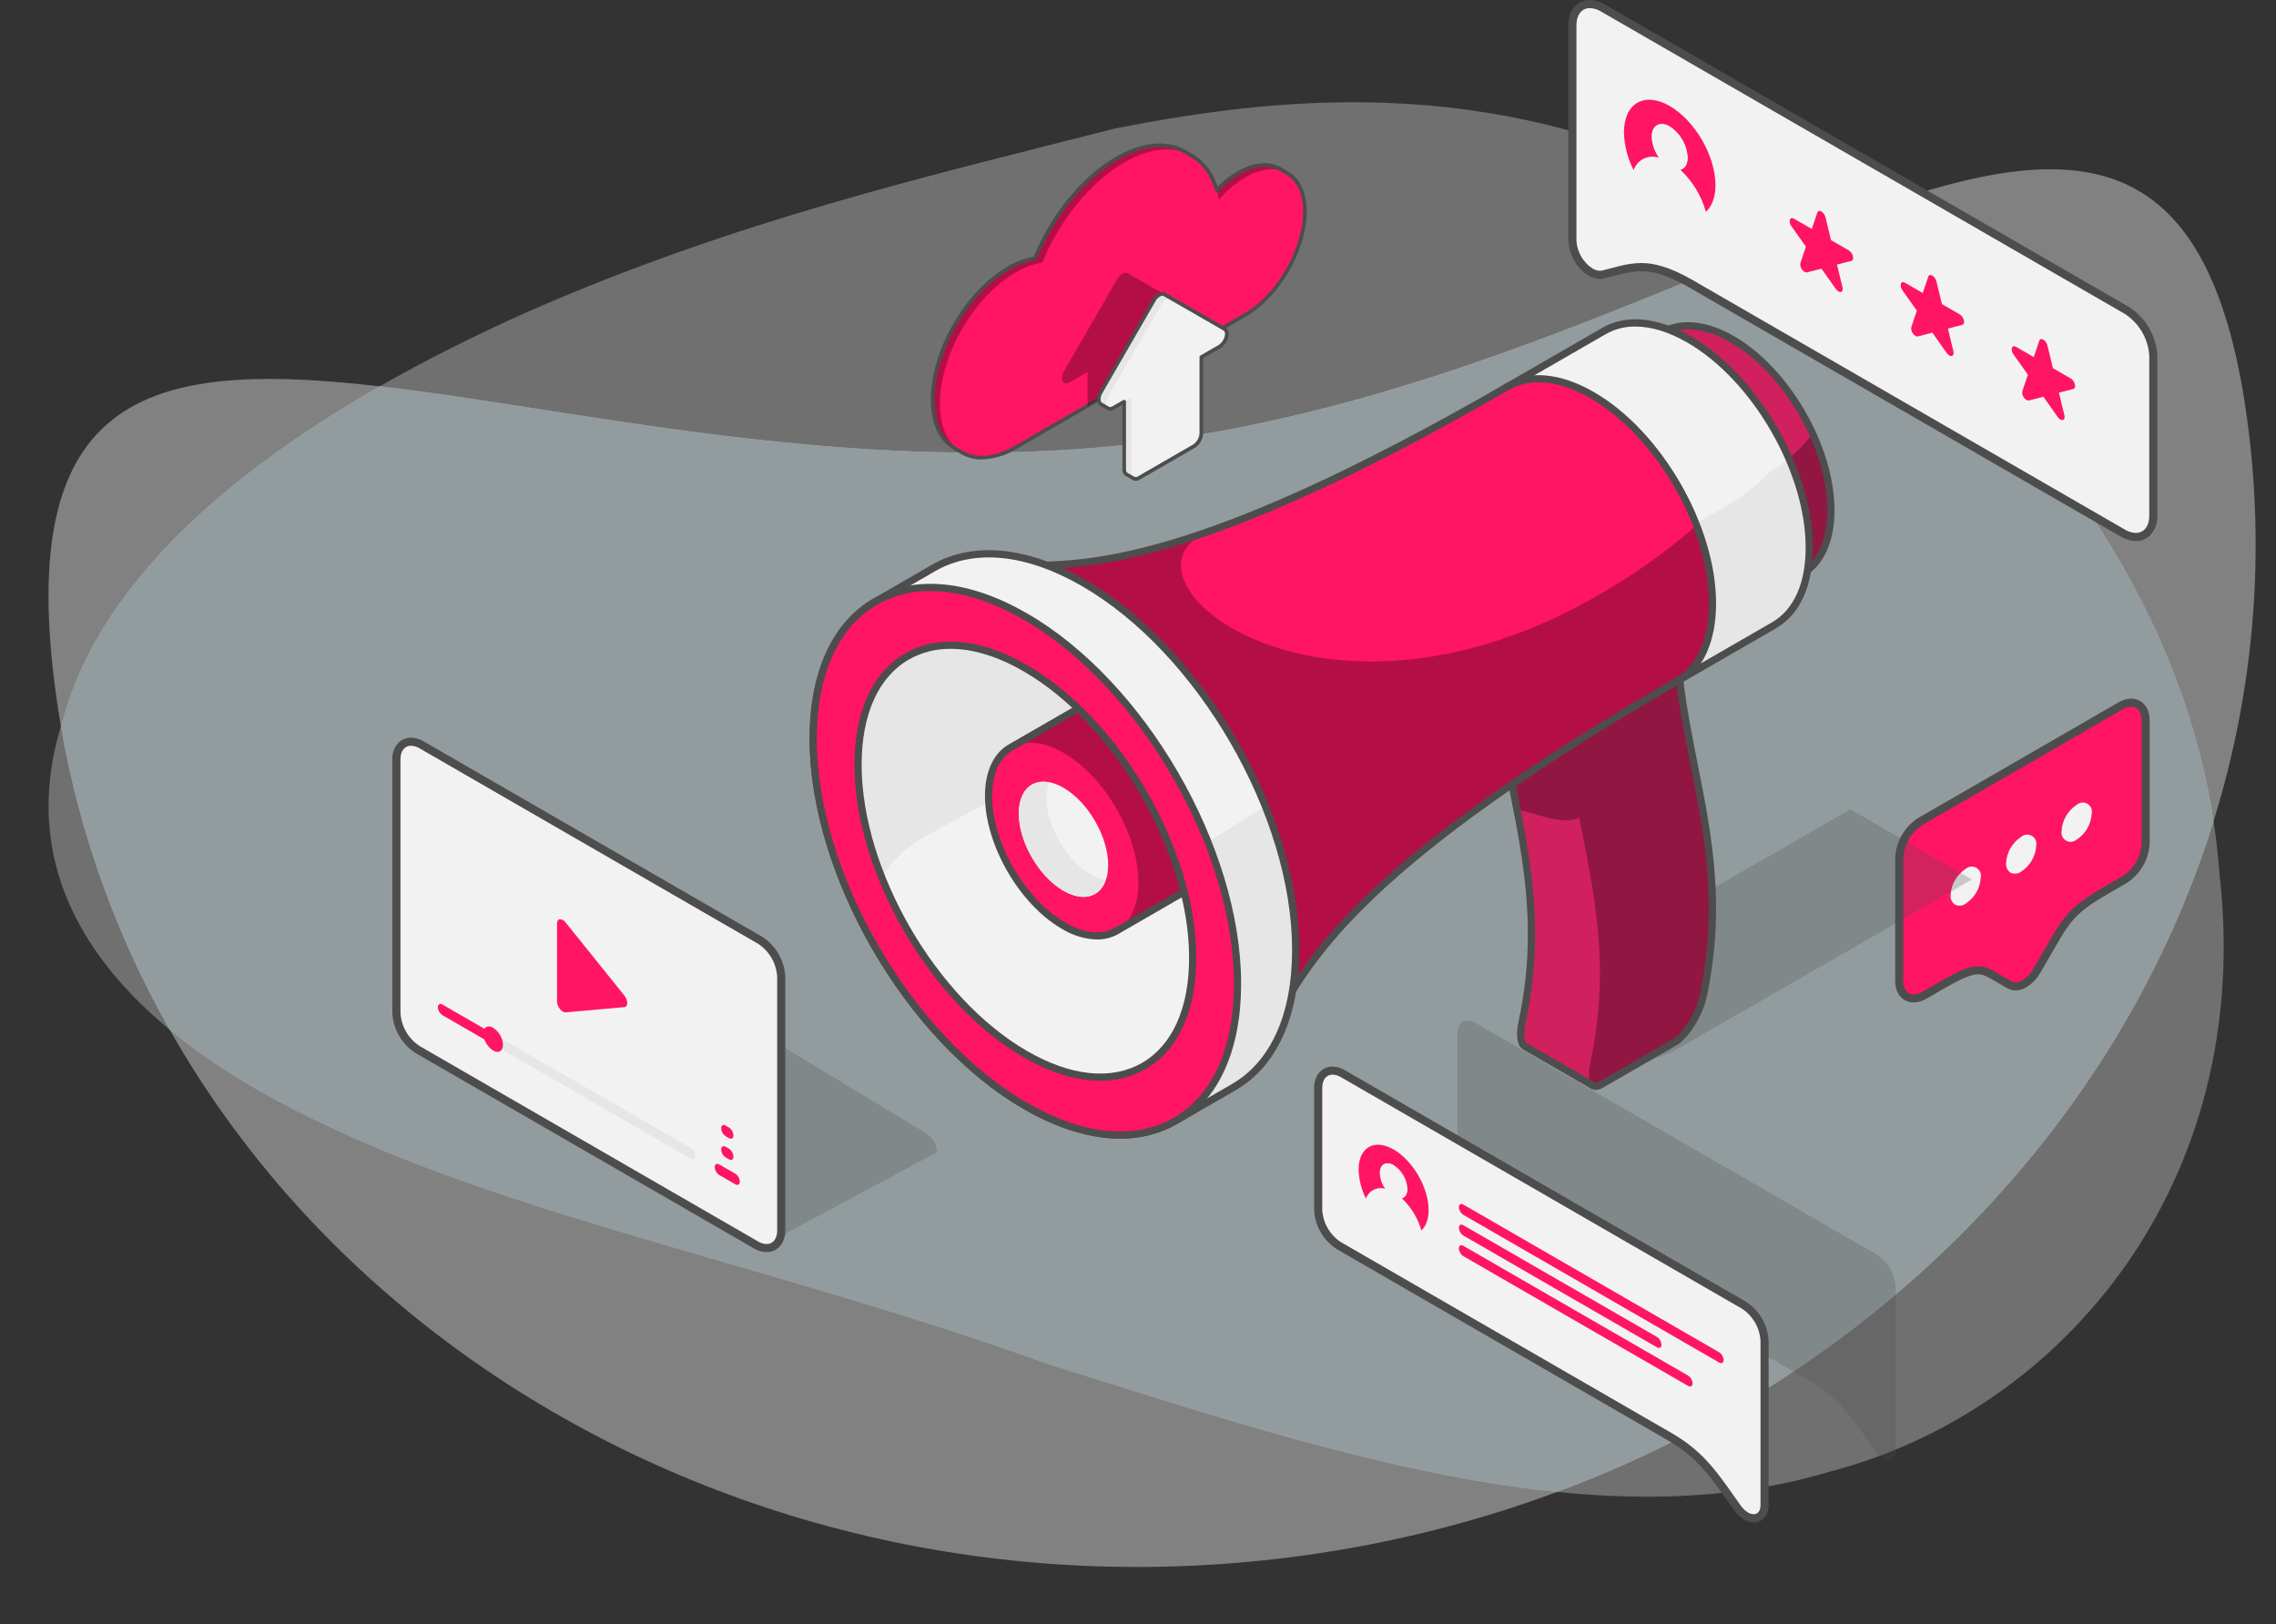
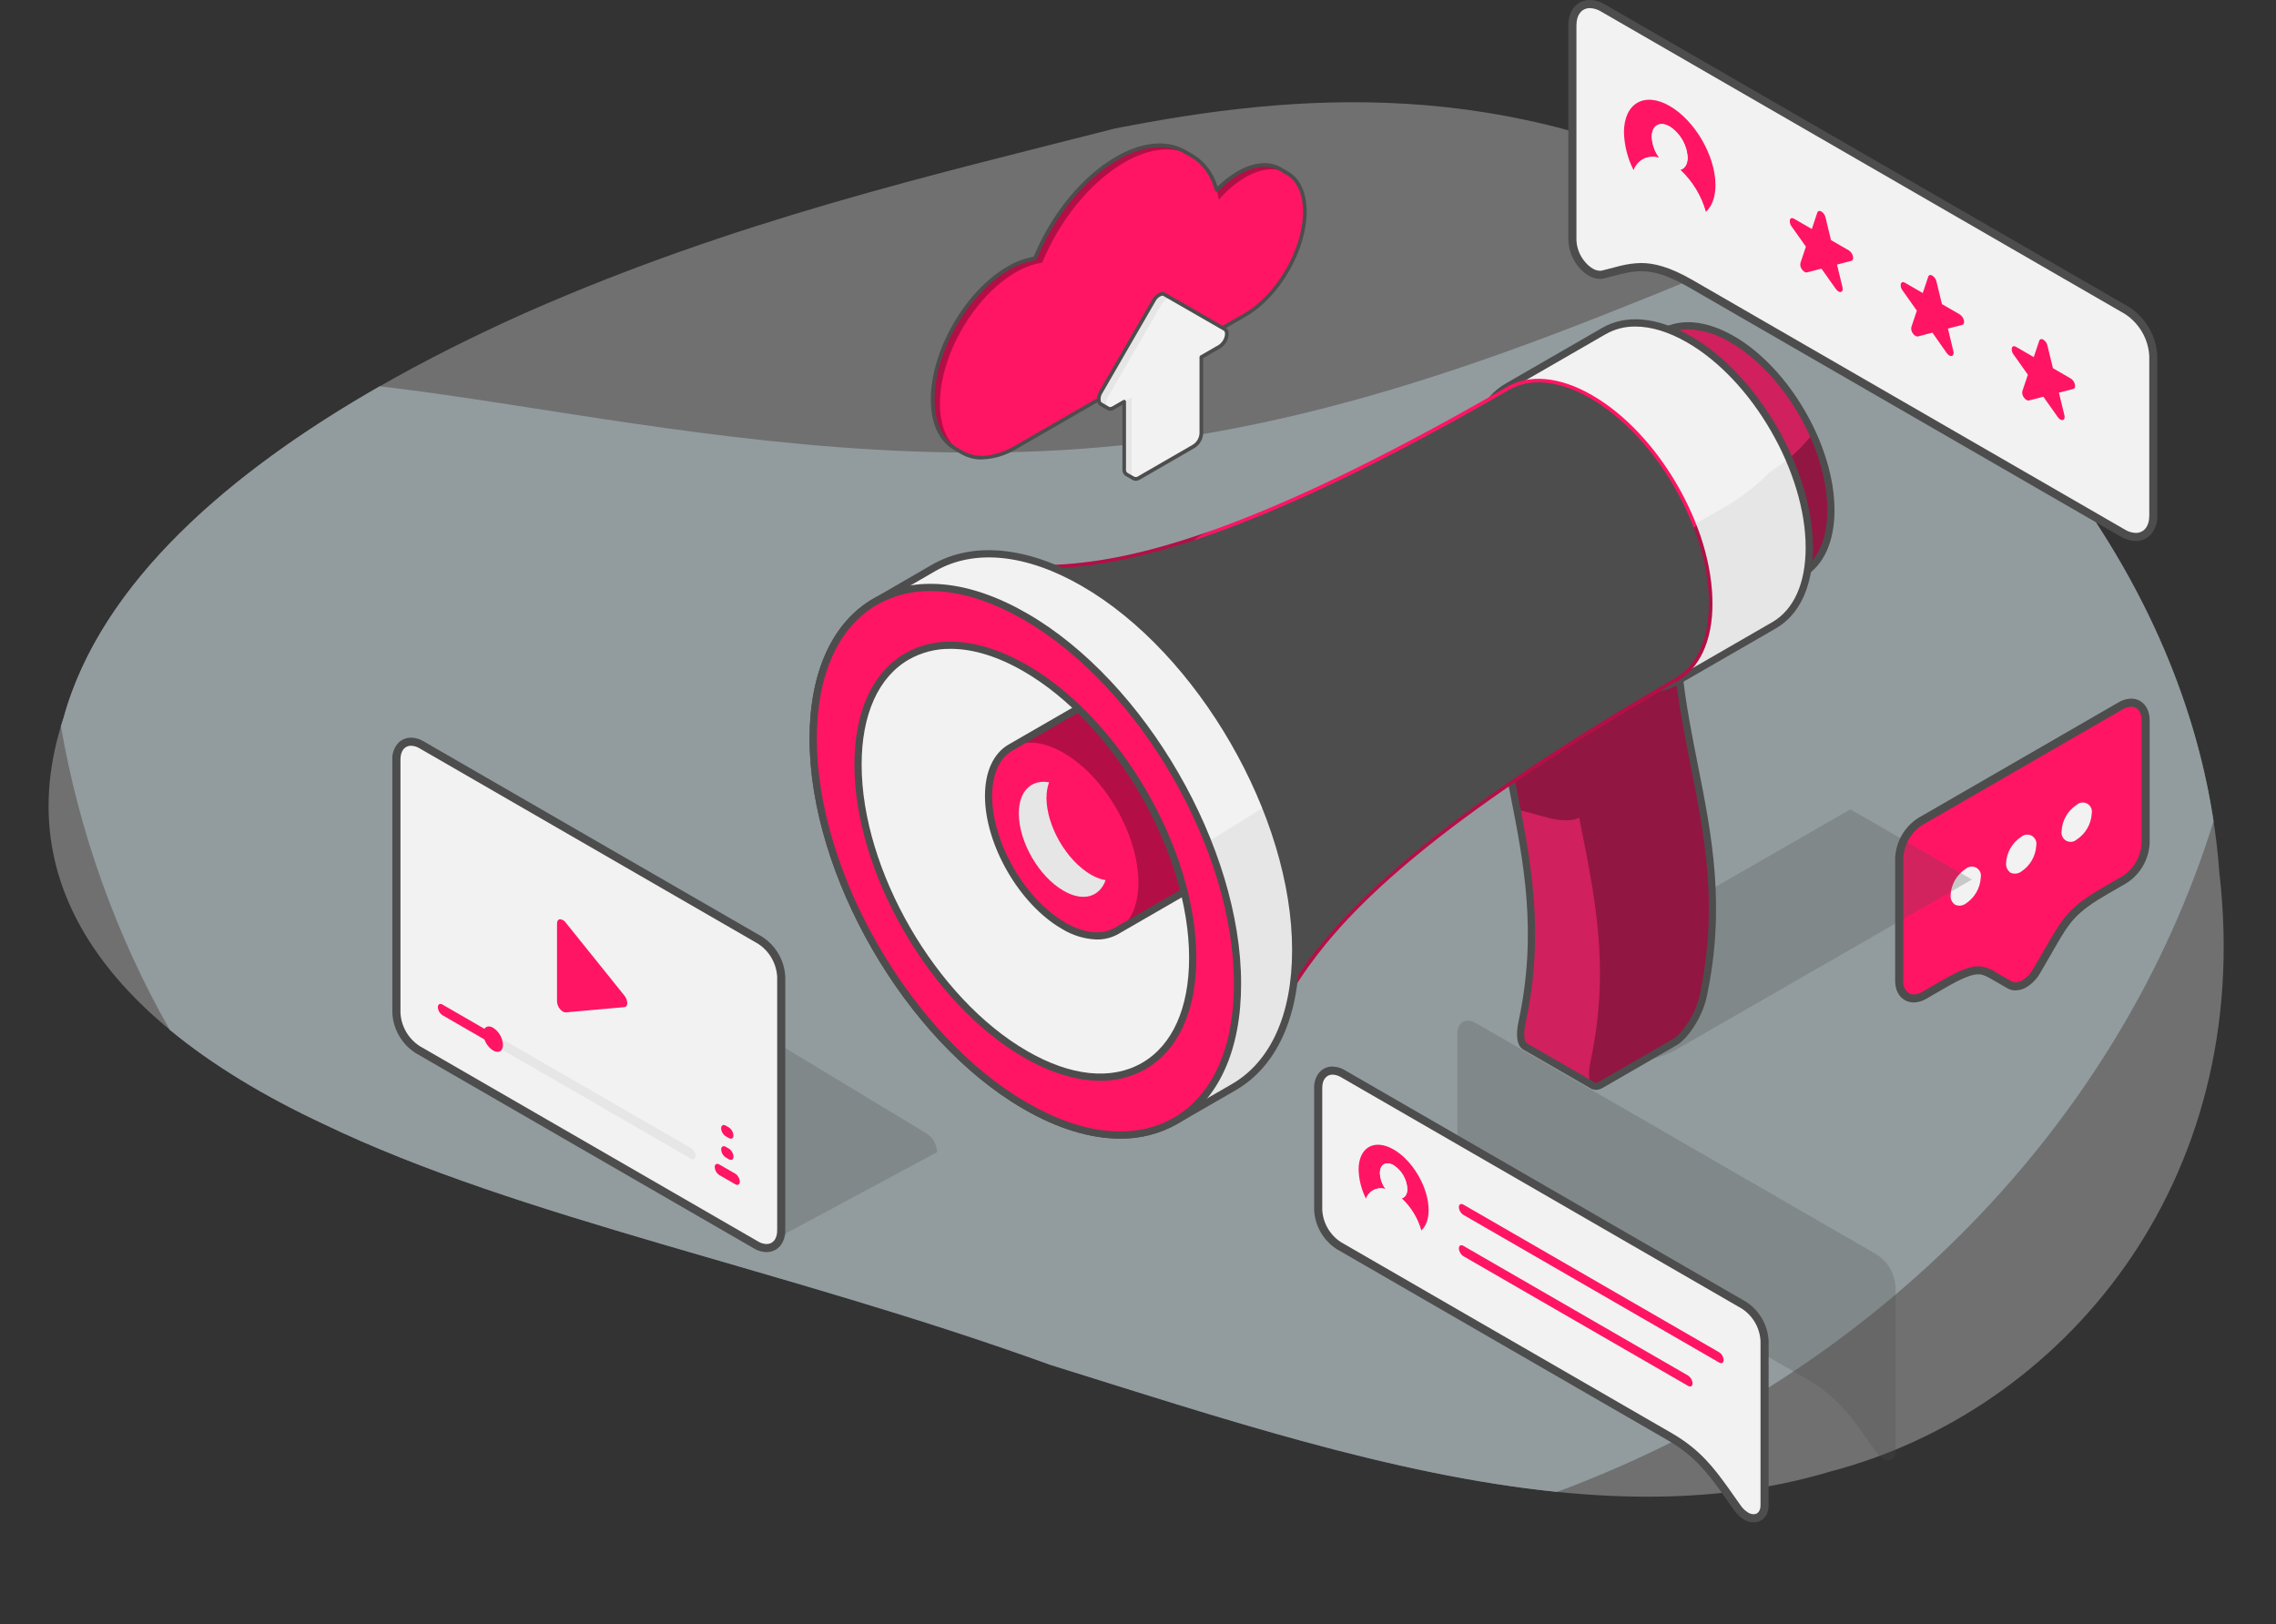
<svg xmlns="http://www.w3.org/2000/svg" id="Ebene_2" viewBox="0 0 634.2 452.67">
  <rect x="0" y="0" width="634.2" height="452.67" fill="#333333" stroke="none" />
  <defs>
    <style>
      .cls-1 {
        fill: none;
      }

      .cls-2 {
        fill: #d0205e;
      }

      .cls-3 {
        fill: #e6e6e6;
      }

      .cls-4 {
        fill: #929c9f;
      }

      .cls-5 {
        fill: #4d4d4d;
      }

      .cls-6 {
        clip-path: url(#clippath-11);
      }

      .cls-7 {
        clip-path: url(#clippath-10);
      }

      .cls-8 {
        clip-path: url(#clippath-12);
      }

      .cls-9 {
        clip-path: url(#clippath-1);
      }

      .cls-10 {
        clip-path: url(#clippath-3);
      }

      .cls-11 {
        clip-path: url(#clippath-4);
      }

      .cls-12 {
        clip-path: url(#clippath-2);
      }

      .cls-13 {
        clip-path: url(#clippath-7);
      }

      .cls-14 {
        clip-path: url(#clippath-6);
      }

      .cls-15 {
        clip-path: url(#clippath-9);
      }

      .cls-16 {
        clip-path: url(#clippath-8);
      }

      .cls-17 {
        clip-path: url(#clippath-5);
      }

      .cls-18 {
        fill: #fff;
      }

      .cls-19 {
        opacity: .38;
      }

      .cls-20 {
        opacity: .3;
      }

      .cls-21 {
        opacity: .25;
      }

      .cls-22 {
        fill: #ff1564;
      }

      .cls-23 {
        fill: #f2f2f2;
      }

      .cls-24 {
        clip-path: url(#clippath);
      }
    </style>
    <clipPath id="clippath">
      <rect class="cls-1" x="115.68" y="-71.53" width="402.84" height="613.96" transform="translate(65.37 539.8) rotate(-87)" />
    </clipPath>
    <clipPath id="clippath-1">
      <rect class="cls-1" x="125.82" y="-86.29" width="384.43" height="607.64" transform="translate(84.16 523.75) rotate(-87)" />
    </clipPath>
    <clipPath id="clippath-2">
      <rect class="cls-1" x="109.33" width="491.82" height="424.23" />
    </clipPath>
    <clipPath id="clippath-3">
      <rect class="cls-1" x="109.33" width="491.82" height="424.23" />
    </clipPath>
    <clipPath id="clippath-4">
      <rect class="cls-1" x="259.87" y="40.49" width="98.84" height="85.64" />
    </clipPath>
    <clipPath id="clippath-5">
      <rect class="cls-1" x="295.91" y="75.98" width="33.67" height="37.12" />
    </clipPath>
    <clipPath id="clippath-6">
      <rect class="cls-1" x="426.78" y="225.53" width="122.71" height="70.64" />
    </clipPath>
    <clipPath id="clippath-7">
      <rect class="cls-1" x="417.47" y="177.27" width="59.72" height="125.46" />
    </clipPath>
    <clipPath id="clippath-8">
      <rect class="cls-1" x="448.11" y="120.92" width="62.07" height="53.64" />
    </clipPath>
    <clipPath id="clippath-9">
      <rect class="cls-1" x="245.39" y="146.39" width="231.8" height="156.91" />
    </clipPath>
    <clipPath id="clippath-10">
      <rect class="cls-1" x="281.63" y="197.25" width="48.67" height="62.16" />
    </clipPath>
    <clipPath id="clippath-11">
      <rect class="cls-1" x="109.6" y="252.53" width="151.57" height="94.16" />
    </clipPath>
    <clipPath id="clippath-12">
      <rect class="cls-1" x="406.08" y="284.41" width="122.11" height="122.51" />
    </clipPath>
  </defs>
  <g id="Ebene_1-2" data-name="Ebene_1">
    <g id="Gruppe_13813">
      <g id="Gruppe_5708" class="cls-19">
        <g class="cls-24">
          <g id="Gruppe_2464">
-             <path id="Pfad_8026" class="cls-18" d="M15.21,190.57c19.54,154.38,172.21,263.53,341,243.8,168.79-19.73,289.79-160.88,270.25-315.26-19.54-154.38-140.79-15.25-309.58,4.49C148.1,143.34-4.33,36.19,15.21,190.57" />
-           </g>
+             </g>
        </g>
      </g>
      <g id="Gruppe_5709" class="cls-20">
        <g class="cls-9">
          <g id="Gruppe_2466">
            <path id="Pfad_8027" class="cls-18" d="M618.43,243.36c-6.22-86.64-73.21-156.88-134.64-188.43-64.08-33.87-122.6-29.05-173.12-19.12-50.85,12.98-105.79,25.61-163.86,51.19-56.09,25-115.3,62.93-129.09,113.03-16.71,50.37,18.45,87.99,72.55,113.25,54.7,26.3,128.34,40.25,202.35,67.05,74.03,23.11,151,49.64,217.25,29.78,64.61-16.84,118.51-80.09,108.57-166.75" />
          </g>
        </g>
      </g>
      <path id="Schnittmenge_4" class="cls-4" d="M316.89,123.6c-56.7,6.63-111.56-1.06-158.67-8.34-18.84-2.91-36.44-5.76-52.43-7.6-41.33,23.63-77.66,54.52-88.08,92.37-.26.78-.5,1.55-.74,2.32,5.15,29.74,15.41,58.37,30.32,84.62,11.98,9.91,26.61,18.67,42.96,26.31,54.7,26.3,128.34,40.25,202.35,67.04,47.07,14.7,95.34,30.77,141.27,35.43,89.49-33.28,156.9-103.1,182.93-186.91-10.87-71.53-62.4-130.48-114.65-163.42-50.4,19.82-113.54,49.78-185.28,58.17Z" />
      <g id="Gruppe_13534">
        <g class="cls-12">
          <g id="Gruppe_13410">
            <g id="Gruppe_13409">
              <g class="cls-10">
                <g id="Gruppe_13408">
                  <path id="Pfad_18350" class="cls-23" d="M595.13,149.65c-1.28-.04-2.52-.41-3.6-1.08l-120.51-69.57c-5.39-3.11-9.75-4.56-13.73-4.56-1.84.04-3.68.29-5.47.73l-.1.02-4.98,1.29c-.3.08-.61.11-.92.11-.92-.02-1.81-.29-2.59-.77-.89-.53-1.69-1.2-2.35-2-1.66-1.89-2.63-4.3-2.75-6.82V7.11c0-3.63,1.92-5.97,4.89-5.97,1.27.04,2.52.41,3.6,1.08l146.03,84.3c4.37,2.81,7.11,7.56,7.36,12.74v44.41c.09,1.71-.49,3.39-1.64,4.66-.86.86-2.03,1.33-3.25,1.31" />
                  <path id="Pfad_18351" class="cls-5" d="M443.04,2.26c1.07.04,2.12.36,3.03.92l146.03,84.31c4.01,2.61,6.54,6.99,6.79,11.77v44.41c0,3.07-1.53,4.84-3.76,4.84-1.08-.04-2.13-.36-3.04-.93l-120.51-69.57c-6.42-3.7-10.81-4.71-14.29-4.71-1.96.04-3.9.31-5.8.78l-5.03,1.3c-.21.05-.42.08-.63.08-.72-.03-1.42-.24-2.02-.62-.78-.46-1.48-1.06-2.06-1.76-1.49-1.69-2.37-3.84-2.48-6.09V7.1c0-3.07,1.53-4.84,3.76-4.84M443.03,0h0c-3,0-6.02,2.2-6.02,7.1v59.9c.12,2.79,1.18,5.46,3.02,7.56.75.9,1.64,1.66,2.65,2.25.95.58,2.03.9,3.14.92.4,0,.81-.05,1.2-.15l4.98-1.29h.05c1.71-.44,3.47-.68,5.23-.72,3.77,0,7.95,1.4,13.16,4.4l120.51,69.57c1.26.77,2.69,1.2,4.17,1.23,1.52.03,2.98-.57,4.05-1.64,1.36-1.49,2.07-3.46,1.96-5.47v-44.41c-.26-5.58-3.21-10.69-7.92-13.72L447.2,1.23c-1.25-.77-2.69-1.19-4.16-1.23" />
                  <path id="Pfad_18352" class="cls-22" d="M455.21,47.46c-1.67-3.28-2.6-6.89-2.7-10.58,0-8.11,5.71-11.41,12.75-7.34,7.04,4.07,12.75,13.93,12.75,22.05,0,3.41-1.01,5.95-2.7,7.47-1.25-4.49-3.71-8.54-7.12-11.72,1.24-.33,2.07-1.53,2.06-3.44-.19-3.51-2.04-6.72-4.99-8.65-2.76-1.59-5-.3-5,2.88.09,2.11.81,4.14,2.06,5.83-3.29-.82-5.94.51-7.12,3.49" />
                  <path id="Pfad_18353" class="cls-22" d="M516.31,71.39c-.16-.66-.57-1.24-1.13-1.61l-4.98-2.87-1.53-6.35c-.16-.66-.56-1.24-1.14-1.61-.52-.3-.98-.18-1.15.3l-1.52,4.57-4.97-2.88c-.52-.3-.98-.18-1.14.3-.12.64.04,1.29.43,1.81l4.03,5.68-1.53,4.57c-.12.63.03,1.29.44,1.79.42.59.99.92,1.4.82l4.02-1.05,4.02,5.68c.19.27.43.5.71.68.21.14.46.19.71.14.42-.12.6-.63.43-1.29l-1.54-6.34,4.02-1.04c.42-.11.59-.63.43-1.29" />
                  <path id="Pfad_18354" class="cls-22" d="M547.23,89.24c-.16-.66-.57-1.24-1.14-1.62l-4.97-2.87-1.54-6.33c-.16-.67-.56-1.24-1.14-1.62-.52-.3-.97-.18-1.14.3l-1.53,4.56-4.97-2.87c-.52-.31-.98-.18-1.14.3-.12.64.04,1.29.44,1.8l4.02,5.68-1.53,4.57c-.12.63.03,1.29.43,1.79.42.6.99.93,1.41.82l4.02-1.05,4,5.69c.19.27.44.5.72.68.21.14.46.19.7.14.42-.12.59-.63.44-1.3l-1.53-6.34,4.01-1.04c.43-.11.6-.63.44-1.29" />
                  <path id="Pfad_18355" class="cls-22" d="M578.15,107.09c-.15-.67-.56-1.25-1.14-1.61l-4.97-2.88-1.53-6.33c-.16-.66-.57-1.24-1.14-1.62-.52-.3-.98-.17-1.14.3l-1.53,4.57-4.96-2.88c-.52-.3-.98-.18-1.14.3-.13.63.03,1.29.43,1.8l4.03,5.68-1.54,4.57c-.12.63.04,1.29.43,1.8.42.59,1,.92,1.41.81l4.02-1.04,4.02,5.69c.18.27.43.5.71.67.21.14.46.18.7.13.42-.11.6-.62.44-1.28l-1.54-6.34,4.02-1.04c.42-.11.6-.64.43-1.29" />
                  <path id="Pfad_18356" class="cls-23" d="M465.26,58.94c4.08,2.36,7.71,2.22,10.05.12-1.25-4.49-3.72-8.54-7.12-11.72,1.24-.33,2.06-1.54,2.06-3.45-.19-3.51-2.05-6.72-4.99-8.64-2.76-1.6-4.99-.3-5,2.88.1,2.11.82,4.13,2.08,5.83-3.3-.82-5.95.51-7.13,3.5,2.33,4.8,5.96,9.12,10.05,11.48" />
                  <path id="Pfad_18357" class="cls-22" d="M266.15,124.99h0l1.96,1.13c3.83,2.21,9.12,1.89,14.96-1.48l63.92-36.9c9.17-5.29,16.61-18.17,16.61-28.74,0-5.74-2.2-9.6-5.66-11.11.27.11.54.23.8.37l-1.94-1.12h0c-3.01-1.79-7.2-1.56-11.84,1.11-2.17,1.29-4.16,2.87-5.91,4.7-1.27-4.44-3.67-7.68-6.87-9.52l-1.95-1.12s-.01,0-.02,0l-.37-.21v.02c-4.84-2.6-11.39-2.15-18.64,2.03-9.64,5.57-18.07,16.33-22.8,27.86-2.6.43-5.1,1.35-7.36,2.7-11.68,6.74-21.14,23.12-21.14,36.58,0,6.78,2.4,11.52,6.27,13.7" />
                  <g id="Gruppe_13383" class="cls-20">
                    <g id="Gruppe_13382">
                      <g class="cls-11">
                        <g id="Gruppe_13381">
                          <path id="Pfad_18358" d="M313.22,45.32c-9.64,5.57-18.07,16.33-22.8,27.86-2.6.43-5.1,1.35-7.37,2.7-11.67,6.74-21.14,23.12-21.14,36.58,0,6.73,2.37,11.46,6.19,13.66l-1.97-1.14h0c-3.87-2.19-6.28-6.93-6.27-13.7,0-13.47,9.46-29.85,21.14-36.58,2.26-1.35,4.76-2.27,7.36-2.7,4.74-11.54,13.16-22.3,22.81-27.87,7.25-4.18,13.8-4.64,18.63-2.03v-.02s.38.21.38.21c0,0,.01,0,.02,0l2.02,1.17c-4.85-2.84-11.57-2.45-19.01,1.84M358.71,48.26l-1.94-1.12h0c-3.01-1.79-7.2-1.56-11.84,1.11-2.17,1.3-4.16,2.88-5.91,4.71-.07-.23-.15-.44-.22-.67.36,1.1.64,2.23.84,3.37,2.09-2.46,4.57-4.57,7.34-6.23,4.59-2.64,8.74-2.9,11.74-1.17" />
                        </g>
                      </g>
                    </g>
                  </g>
                  <path id="Pfad_18359" class="cls-5" d="M273.61,128.05c-2.02.03-4.01-.49-5.77-1.49l-1.95-1.13s-.05-.03-.07-.05c-4.16-2.4-6.46-7.4-6.45-14.1,0-13.6,9.59-30.21,21.39-37.02,2.24-1.33,4.69-2.25,7.26-2.72,5.01-12.05,13.55-22.44,22.91-27.85,7.08-4.09,13.82-4.83,19-2.11.05,0,.1.03.15.05l.35.2.04.03,1.95,1.13c3.33,2.04,5.77,5.25,6.85,9,1.63-1.61,3.45-3.02,5.42-4.19,4.61-2.66,8.97-3.07,12.27-1.15.03.01.06.02.08.04l1.94,1.12s.09.06.13.1c3.19,1.91,4.99,5.88,4.99,11.08,0,10.73-7.56,23.82-16.86,29.18l-63.92,36.9c-2.92,1.82-6.26,2.84-9.7,2.97M266.48,124.6l1.88,1.08c3.83,2.22,8.97,1.69,14.46-1.48l63.92-36.9c9.02-5.2,16.35-17.9,16.35-28.3,0-5.28-1.95-9.16-5.36-10.65-.1-.04-.19-.12-.24-.22l-.87-.5s-.06-.02-.09-.04c-2.98-1.78-7.01-1.39-11.33,1.11-2.13,1.27-4.08,2.82-5.8,4.62-.2.2-.52.2-.72,0-.06-.06-.11-.14-.13-.22-1.21-4.23-3.5-7.42-6.63-9.22l-1.93-1.12h0l-.27-.15s-.09-.02-.12-.05c-4.88-2.63-11.32-1.91-18.13,2.03-9.24,5.33-17.68,15.66-22.59,27.62-.07.16-.22.28-.39.31-2.54.43-4.97,1.32-7.18,2.64-11.52,6.65-20.89,22.86-20.88,36.14,0,6.36,2.13,11.07,6.02,13.26.03.01.05.03.07.05" />
                  <g id="Gruppe_13386" class="cls-20">
                    <g id="Gruppe_13385">
                      <g class="cls-17">
                        <g id="Gruppe_13384">
-                           <path id="Pfad_18360" d="M297.96,106.58c-.82.48-1.57.33-1.89-.37-.28-.96-.12-2,.44-2.82l14.79-25.6c.8-1.38,2.1-2.13,2.89-1.67l14.79,8.52c.59.34.76,1.25.45,2.31-.3,1.05-.98,1.95-1.89,2.55l-5.07,2.93v9.47s-19.43,11.22-19.43,11.22v-9.46l-5.08,2.94Z" />
-                         </g>
+                           </g>
                      </g>
                    </g>
                  </g>
                  <path id="Pfad_18361" class="cls-23" d="M306.3,112.12c.1.22.27.39.48.5v.02l1.88,1.08c.48.32,1.11.3,1.58-.05l3.03-1.75v18.92c-.05.5.17.98.56,1.28v.02s2.08,1.2,2.08,1.2h0c.47.22,1.02.16,1.44-.15l15.34-8.86c1.21-.79,1.96-2.1,2.04-3.54v-21.28l5.08-2.93c.91-.59,1.58-1.49,1.89-2.54.32-1.07.14-1.98-.44-2.32l-2.03-1.17s0,0-.01-.01l-14.79-8.52c-.79-.46-2.09.29-2.89,1.67l-14.79,25.6c-.56.83-.72,1.87-.44,2.83" />
                  <path id="Pfad_18362" class="cls-3" d="M315.31,110.73v21.28c-.05.52.17,1.03.6,1.33l-2.09-1.21v-.02c-.39-.3-.6-.79-.55-1.28v-18.92l2.04-1.18ZM339.23,90.55s0,0-.01-.01l-14.79-8.52c-.79-.46-2.09.29-2.89,1.67l-14.79,25.6c-.56.83-.72,1.87-.44,2.83.1.22.27.39.48.5v.02l2.08,1.2v-.02c-.22-.1-.4-.28-.51-.51-.28-.96-.12-2,.45-2.82l14.79-25.6c.79-1.38,2.1-2.13,2.89-1.67l14.79,8.52-2.04-1.18Z" />
                  <path id="Pfad_18363" class="cls-5" d="M316.43,133.98c-.26,0-.52-.06-.74-.18-.02,0-.03-.02-.05-.03l-2.08-1.2c-.06-.03-.11-.08-.15-.13-.45-.41-.7-1-.66-1.61v-18.04l-2.27,1.31c-.63.45-1.47.46-2.11.03l-1.84-1.06s-.08-.05-.11-.09c-.25-.16-.45-.39-.57-.65-.36-1.11-.19-2.32.46-3.29l14.79-25.6c.48-.93,1.3-1.64,2.29-1.99.43-.13.9-.08,1.3.14l14.79,8.51s.03.02.04.03h.01s1.99,1.16,1.99,1.16c.8.46,1.06,1.6.68,2.9-.34,1.17-1.09,2.18-2.12,2.84l-4.83,2.79v20.99c-.08,1.62-.93,3.1-2.29,3.98l-15.34,8.86c-.35.22-.76.34-1.17.35M316.14,132.87h.03c.32.13.67.07.94-.13l15.34-8.86c1.05-.7,1.71-1.84,1.79-3.1v-21.27c0-.18.1-.35.25-.44l5.08-2.93c.8-.53,1.39-1.33,1.65-2.25.24-.81.15-1.52-.21-1.73l-2.03-1.17s-.04-.02-.05-.03l-14.76-8.49c-.16-.08-.35-.09-.53-.03-.72.28-1.32.82-1.67,1.51l-14.79,25.6c-.47.69-.62,1.55-.42,2.37.05.11.14.21.26.26.04.02.09.06.12.09l1.76,1.01s.05.03.07.05c.22.18.59.14,1-.09l3.03-1.75c.24-.14.55-.06.69.19.04.08.07.16.07.25v18.92c-.04.32.09.64.33.86.03.02.06.05.09.07l1.95,1.11Z" />
                  <path id="Pfad_18364" class="cls-22" d="M533.27,278.23c-.68,0-1.35-.16-1.94-.5-1.46-.97-2.27-2.66-2.12-4.4v-34.27c.2-4.13,2.38-7.91,5.86-10.14l55.83-32.22c.88-.55,1.89-.85,2.93-.88,2.43,0,4.06,1.97,4.06,4.9v34.26c-.2,4.13-2.39,7.91-5.87,10.14l-5.38,3.11c-8.96,5.18-10.89,8.11-14.78,14.85l-4.3,7.44c-.82,1.48-2.01,2.73-3.46,3.62-.75.46-1.61.71-2.49.73-.59,0-1.17-.14-1.68-.43l-4.3-2.47c-1.3-.92-2.83-1.47-4.42-1.58-2.09,0-4.88,1.12-9.65,3.86l-5.38,3.11c-.88.55-1.89.85-2.93.88" />
                  <path id="Pfad_18365" class="cls-5" d="M593.83,196.95c1.74,0,2.93,1.38,2.93,3.77v34.26c-.21,3.72-2.18,7.13-5.3,9.16l-5.38,3.11c-9.12,5.27-11.18,8.33-15.19,15.26l-4.3,7.44c-.72,1.31-1.77,2.42-3.04,3.21-.58.36-1.24.56-1.92.59-.39,0-.78-.09-1.12-.28l-4.3-2.47c-1.47-1.03-3.19-1.63-4.98-1.73-2.25,0-5.14,1.09-10.21,4.01l-5.38,3.11c-.71.44-1.53.69-2.37.73-.48,0-.96-.11-1.37-.35-1.1-.78-1.7-2.09-1.55-3.43v-34.26c.2-3.73,2.17-7.13,5.3-9.17l55.82-32.23c.71-.44,1.53-.69,2.37-.72M593.83,194.69h0c-1.24.03-2.44.38-3.5,1.03l-55.82,32.22c-3.82,2.45-6.21,6.59-6.43,11.12v34.26c0,2.49.96,4.4,2.69,5.39.76.43,1.62.66,2.49.65,1.24-.03,2.45-.38,3.5-1.03l5.38-3.11c4.52-2.6,7.23-3.71,9.08-3.71,1.18,0,2.14.44,3.85,1.43l4.31,2.48c.68.39,1.46.59,2.24.58,1.08-.02,2.13-.33,3.05-.89,1.61-.99,2.94-2.38,3.86-4.03l4.3-7.44c3.95-6.84,5.75-9.46,14.36-14.44l5.38-3.11c3.82-2.44,6.21-6.59,6.43-11.12v-34.26c0-3.55-2.14-6.03-5.19-6.03" />
                  <path id="Pfad_18366" class="cls-23" d="M574.46,231.55c.16-2.95,1.72-5.65,4.2-7.27,1.06-.94,2.67-.84,3.61.22.53.6.75,1.41.59,2.2-.16,2.95-1.72,5.65-4.2,7.27-1.06.93-2.68.83-3.61-.24-.52-.6-.74-1.41-.59-2.19M560.22,243.19c.97.45,2.1.33,2.97-.29,2.48-1.61,4.05-4.32,4.21-7.27.27-1.39-.63-2.73-2.02-3.01-.78-.15-1.59.06-2.19.59-2.48,1.62-4.04,4.31-4.2,7.27-.11,1.06.36,2.1,1.23,2.71M544.76,252.11c.97.45,2.1.34,2.97-.29,2.48-1.62,4.05-4.32,4.21-7.28.28-1.39-.62-2.73-2.01-3.01-.79-.16-1.6.06-2.2.59-2.48,1.62-4.04,4.31-4.2,7.27-.12,1.06.35,2.1,1.23,2.72" />
                  <g id="Gruppe_13389" class="cls-21">
                    <g id="Gruppe_13388">
                      <g class="cls-14">
                        <g id="Gruppe_13387">
                          <path id="Pfad_18367" class="cls-5" d="M433.39,272.82c-8.82,5.11-8.81,13.4.03,18.5l1.88,1.01c8.84,5.11,23.22,5.11,32.04.02l82.15-47.25-33.89-19.57-82.22,47.29Z" />
                        </g>
                      </g>
                    </g>
                  </g>
                  <path id="Pfad_18368" class="cls-2" d="M443.96,302.58l.02-.05c.73.3,1.57.19,2.19-.29,6.83-3.94,13.66-7.88,20.51-11.83,2.98-1.75,6.78-7.56,7.87-12.68,7.63-35.51-3.42-60.23-6.66-89.45l-19.05-10.99-31.38,18.11c3.24,29.24,14.3,53.95,6.67,89.46-.74,3.47-.47,5.93.72,6.65l-.03.03,19.14,11.05Z" />
                  <g id="Gruppe_13392" class="cls-20">
                    <g id="Gruppe_13391">
                      <g class="cls-13">
                        <g id="Gruppe_13390">
                          <path id="Pfad_18369" d="M467.89,188.26s-10.07-1.09-8.63-4.99l-10.41-6-31.38,18.11c1.17,10.48,3.33,20.39,5.28,30.41,4.74.37,11.98,4.42,17.3,2.12,4.1,20.87,8.83,41.38,3.14,67.91-1.09,5.13-.02,8.14,3,6.41,6.83-3.94,13.66-7.88,20.51-11.83,2.98-1.75,6.78-7.56,7.87-12.68,7.63-35.51-3.42-60.23-6.66-89.45" />
                        </g>
                      </g>
                    </g>
                  </g>
                  <path id="Pfad_18370" class="cls-5" d="M444.72,303.71c-.28,0-.56-.04-.82-.13-.15,0-.3-.06-.44-.13l-19.14-11.05c-.11-.06-.21-.15-.29-.25-1.36-1.13-1.68-3.77-.89-7.51,5.34-24.84,1.38-44.73-2.44-63.98-1.61-8.11-3.28-16.5-4.24-25.16-.04-.4.15-.78.5-.98l31.38-18.11c.31-.18.69-.18,1.01,0l19.04,10.99c.28.16.46.44.5.76.95,8.57,2.61,16.92,4.21,24.99,3.86,19.44,7.86,39.55,2.43,64.78-1.09,5.14-4.99,11.38-8.34,13.34-4.33,2.49-8.64,4.98-12.95,7.47l-7.57,4.37c-.59.37-1.26.58-1.96.61M444.18,301.54c.1.02.19.05.27.1.33.17.85-.05,1.22-.27l7.57-4.37c4.31-2.49,8.62-4.98,12.94-7.47,2.61-1.52,6.32-6.99,7.39-12.02,5.34-24.83,1.39-44.73-2.44-63.97-1.58-7.95-3.21-16.17-4.18-24.65l-18.1-10.45-30.31,17.49c.96,8.35,2.58,16.47,4.14,24.34,3.86,19.44,7.86,39.55,2.43,64.79-.81,3.8-.18,5.31.26,5.58.07.05.14.1.2.16l18.6,10.74Z" />
                  <path id="Pfad_18371" class="cls-2" d="M441.11,105.4h0c-4.99,2.87-8.08,9.01-8.08,17.79.02,17.51,12.33,38.83,27.53,47.59,7.6,4.41,14.45,4.82,19.43,1.95l22.12-12.76h0c5-2.88,8.08-9.03,8.07-17.8.01-17.52-12.29-38.84-27.49-47.61-7.6-4.39-14.49-4.81-19.45-1.92l-22.12,12.77Z" />
                  <g id="Gruppe_13395" class="cls-20">
                    <g id="Gruppe_13394">
                      <g class="cls-16">
                        <g id="Gruppe_13393">
                          <path id="Pfad_18372" d="M493.18,131.51c-3.85,3.95-8.24,7.33-13.04,10.04l-27.93,16.12v.02c-1.16.66-2.53,1.45-4.1,2.35,3.52,4.25,7.72,7.88,12.44,10.74,7.6,4.41,14.45,4.82,19.43,1.95l22.12-12.76h0c5-2.88,8.08-9.03,8.07-17.8-.18-7.36-1.92-14.6-5.1-21.25-.26.32-.5.59-.68.85-3.14,3.88-6.94,7.18-11.22,9.74" />
                        </g>
                      </g>
                    </g>
                  </g>
                  <path id="Pfad_18373" class="cls-5" d="M472.84,175.57c-4.54-.16-8.95-1.52-12.8-3.92-15.43-8.89-28.01-30.63-28.03-48.46,0-8.85,3.05-15.48,8.59-18.66l22.12-12.77c5.5-3.19,12.77-2.51,20.46,1.92,15.45,8.91,28.01,30.66,28,48.48,0,8.8-2.99,15.39-8.46,18.6-.04.03-.08.05-.11.08l-22.12,12.76c-2.33,1.32-4.97,2-7.64,1.97M470.39,91.79c-2.33-.03-4.63.56-6.66,1.71l-22.12,12.77h0c-4.89,2.81-7.58,8.82-7.58,16.92.02,17.18,12.14,38.14,27.02,46.72,7.01,4.07,13.55,4.76,18.43,1.95l22.01-12.7s.08-.06.12-.08c4.89-2.8,7.57-8.81,7.57-16.92.01-17.18-12.1-38.15-26.99-46.74-3.55-2.22-7.61-3.47-11.79-3.64" />
                  <path id="Pfad_18374" class="cls-23" d="M420,107.78h0c-6.07,3.49-9.83,10.99-9.83,21.69,0,21.33,14.99,47.3,33.51,57.98,9.26,5.35,17.62,5.85,23.69,2.36l26.95-15.55c6.06-3.5,9.83-11,9.82-21.68.01-21.35-14.99-47.32-33.5-58-9.25-5.34-17.63-5.84-23.69-2.33l-26.95,15.53Z" />
                  <path id="Pfad_18375" class="cls-3" d="M480.14,141.55l-27.93,16.12h-.01c-3.67,2.13-9.32,5.39-17.78,10.27-2.69,1.55-5.22,3.02-7.63,4.46,4.66,6.01,10.39,11.11,16.89,15.05,9.25,5.35,17.62,5.86,23.69,2.36l26.95-15.55c6.06-3.5,9.83-11,9.82-21.68.01-7.99-2.09-16.63-5.68-24.87-1.68,1.38-3.44,2.65-5.28,3.8-3.85,3.95-8.24,7.33-13.04,10.04" />
                  <path id="Pfad_18376" class="cls-5" d="M458.65,193.05c-4.77,0-10.04-1.59-15.47-4.73-18.75-10.81-34.01-37.21-34.01-58.85,0-10.72,3.67-18.74,10.34-22.57l26.95-15.54c6.64-3.85,15.41-3.02,24.7,2.33,18.76,10.82,34.02,37.24,34.01,58.87.01,10.69-3.66,18.7-10.32,22.55l-26.95,15.55c-2.81,1.59-5.99,2.41-9.23,2.37M455.69,91c-2.88-.04-5.73.69-8.24,2.11l-26.95,15.54h0c-6.02,3.46-9.33,10.85-9.33,20.82,0,21,14.81,46.61,33.01,57.11,8.62,4.98,16.67,5.82,22.69,2.36l26.95-15.55c6.02-3.47,9.33-10.86,9.32-20.81,0-21-14.8-46.63-33-57.13-5.12-2.96-10.04-4.45-14.45-4.45" />
                  <path id="Pfad_18377" class="cls-22" d="M261.86,162.15c-10.17,5.85-16.47,18.41-16.48,36.31.02,35.74,25.14,79.27,56.18,97.15,15.47,8.96,29.5,9.82,39.65,3.97h0s0,0,.01,0,.02-.02.03-.03c25.44-14.73.89-37.43,126.09-109.72,6.07-3.49,9.84-10.99,9.83-21.69,0-21.34-14.99-47.32-33.52-58-9.26-5.35-17.64-5.85-23.71-2.34-125.25,72.31-132.58,39.61-158.09,54.35" />
                  <g id="Gruppe_13398" class="cls-20">
                    <g id="Gruppe_13397">
                      <g class="cls-15">
                        <g id="Gruppe_13396">
                          <path id="Pfad_18378" d="M245.39,198.46c.02,35.74,25.14,79.27,56.18,97.15,15.47,8.96,29.5,9.82,39.65,3.97h0s0,0,.01,0,.02-.02.03-.03c25.44-14.73.89-37.43,126.09-109.72,6.07-3.49,9.84-10.99,9.83-21.69-.14-7.46-1.65-14.84-4.44-21.76-6.66,5.86-13.79,11.16-21.33,15.84-82.87,52.36-146.48-3.15-113.44-14.49h0c-48.95,17.47-57.92,3.92-76.1,14.42-10.17,5.85-16.47,18.42-16.48,36.31" />
                        </g>
                      </g>
                    </g>
                  </g>
-                   <path id="Pfad_18379" class="cls-5" d="M326.64,304.33c-7.87,0-16.58-2.63-25.58-7.85-31.23-17.99-56.66-61.96-56.68-98.02,0-17.69,6.04-30.9,16.98-37.18,8.17-4.72,14.44-4.71,23.13-4.71,18.3.04,48.91.04,134.96-49.64,6.65-3.85,15.43-3.02,24.71,2.34,18.77,10.82,34.03,37.23,34.02,58.87,0,10.71-3.66,18.72-10.33,22.56-86.09,49.7-101.37,76.23-110.51,92.08-4.31,7.48-7.43,12.89-15.49,17.58-.02.02-.04.03-.07.05-.06.04-.12.07-.18.1-4.57,2.56-9.73,3.88-14.97,3.81M283.48,158.58c-7.86,0-13.73.17-21.12,4.44h0c-10.29,5.91-15.97,18.5-15.97,35.44.02,35.41,25,78.6,55.68,96.28,14.62,8.47,28.33,9.89,38.6,4,.03-.02.06-.04.09-.06,7.67-4.44,10.68-9.67,14.85-16.91,9.23-16.02,24.69-42.84,111.24-92.82,6.02-3.46,9.33-10.85,9.33-20.82,0-21-14.8-46.63-33.02-57.13-8.64-4.99-16.7-5.82-22.7-2.34-86.53,49.96-117.49,49.9-135.97,49.91h-1.01" />
+                   <path id="Pfad_18379" class="cls-5" d="M326.64,304.33M283.48,158.58c-7.86,0-13.73.17-21.12,4.44h0c-10.29,5.91-15.97,18.5-15.97,35.44.02,35.41,25,78.6,55.68,96.28,14.62,8.47,28.33,9.89,38.6,4,.03-.02.06-.04.09-.06,7.67-4.44,10.68-9.67,14.85-16.91,9.23-16.02,24.69-42.84,111.24-92.82,6.02-3.46,9.33-10.85,9.33-20.82,0-21-14.8-46.63-33.02-57.13-8.64-4.99-16.7-5.82-22.7-2.34-86.53,49.96-117.49,49.9-135.97,49.91h-1.01" />
                  <path id="Pfad_18380" class="cls-23" d="M243.95,167.65h-.01c-10.69,6.15-17.33,19.39-17.35,38.23.02,37.64,26.48,83.46,59.15,102.31,16.32,9.44,31.11,10.32,41.81,4.15l16.17-9.33h-.01c10.73-6.15,17.36-19.39,17.35-38.26.02-37.65-26.43-83.48-59.11-102.32-16.33-9.43-31.1-10.32-41.8-4.16l-16.19,9.37Z" />
                  <path id="Pfad_18381" class="cls-3" d="M309.64,250.52l-16.76,9.68c-11.07,6.41-23.21,11.02-33.7,12.33-2.59.33-3.95,3.13-4.32,7.72,8.98,11.56,19.55,21.39,30.88,27.94,16.32,9.44,31.11,10.32,41.81,4.15l16.17-9.33h-.01c10.73-6.15,17.36-19.39,17.35-38.26.01-12.89-3.16-26.73-8.55-40.12-10.03,6.49-23.47,14.72-42.82,25.89-.01,0-.03,0-.04,0" />
                  <path id="Pfad_18382" class="cls-5" d="M312.13,317.3c-8.28,0-17.44-2.77-26.9-8.25-32.87-18.96-59.63-65.24-59.65-103.18.01-18.6,6.35-32.49,17.85-39.11.05-.03.11-.06.17-.08l16.04-9.28c11.5-6.62,26.7-5.15,42.81,4.16,32.89,18.96,59.64,65.25,59.61,103.19.01,18.58-6.29,32.45-17.76,39.08-.03.02-.06.04-.08.05l-16.17,9.33c-4.85,2.75-10.34,4.16-15.91,4.09M244.28,168.6c-10.76,6.29-16.68,19.52-16.7,37.28.02,37.29,26.33,82.8,58.65,101.44,15.45,8.95,29.94,10.42,40.8,4.15l16.07-9.27s.06-.04.09-.06c10.88-6.23,16.86-19.51,16.85-37.39.02-37.3-26.27-82.81-58.61-101.45-15.46-8.93-29.95-10.4-40.8-4.16l-16.19,9.37c-.05.03-.11.06-.17.08" />
                  <path id="Pfad_18383" class="cls-23" d="M239.08,213.09c0,29.69,20.87,65.84,46.65,80.69,25.73,14.89,46.63,2.86,46.61-26.86.01-29.7-20.87-65.85-46.64-80.72-25.75-14.88-46.62-2.82-46.62,26.89" />
-                   <path id="Pfad_18384" class="cls-3" d="M256.37,233.97h0c25.6-14.8,42.34-21.12,55.19-23.82-7.41-9.97-16.3-18.43-25.87-23.95-25.75-14.88-46.62-2.81-46.62,26.89,0,10.11,2.46,20.96,6.67,31.48,2.59-4.37,6.24-8.01,10.62-10.6" />
                  <path id="Pfad_18385" class="cls-22" d="M330.3,248.33l-13.48,7.8-5.71,3.29c-3.78,2.18-9,1.87-14.76-1.46-11.54-6.66-20.88-22.83-20.89-36.12,0-6.66,2.36-11.33,6.13-13.51h.01l19.19-11.07c14.3,14.03,24.5,31.69,29.52,51.08" />
-                   <path id="Pfad_18386" class="cls-23" d="M296.34,248.24c-6.88-3.97-12.45-13.62-12.46-21.55,0-7.93,5.58-11.15,12.45-7.17,6.88,3.98,12.46,13.62,12.46,21.55,0,7.94-5.58,11.15-12.45,7.17" />
                  <path id="Pfad_18387" class="cls-3" d="M291.59,222.23c0,7.94,5.57,17.59,12.46,21.55,1.24.73,2.6,1.23,4.02,1.5-1.66,4.68-6.26,6.12-11.72,2.95-6.88-3.97-12.45-13.62-12.46-21.55,0-6.3,3.54-9.55,8.43-8.67-.48,1.35-.72,2.78-.71,4.22" />
                  <g id="Gruppe_13401" class="cls-20">
                    <g id="Gruppe_13400">
                      <g class="cls-7">
                        <g id="Gruppe_13399">
                          <path id="Pfad_18388" d="M330.3,248.33l-13.48,7.8-5.71,3.29c3.77-2.17,6.1-6.85,6.1-13.5,0-13.29-9.33-29.47-20.87-36.12-5.74-3.32-10.92-3.64-14.7-1.5l19.14-11.04c14.3,14.03,24.5,31.68,29.52,51.07" />
                        </g>
                      </g>
                    </g>
                  </g>
                  <path id="Pfad_18389" class="cls-5" d="M305.67,261.82c-3.48-.12-6.87-1.16-9.82-3-11.79-6.8-21.38-23.4-21.39-36.99,0-6.81,2.36-11.92,6.63-14.38.03-.02.06-.03.09-.05l19.1-11.02c.39-.23.88-.17,1.2.14,14.42,14.17,24.73,31.99,29.81,51.56.11.43-.08.89-.47,1.11l-19.2,11.09c-1.81,1.03-3.86,1.56-5.94,1.53M282.01,209.24c-3.57,2.11-5.54,6.58-5.55,12.6,0,12.95,9.15,28.77,20.39,35.25,5.24,3.04,10.13,3.56,13.76,1.46l18.53-10.7c-5-18.67-14.84-35.69-28.53-49.34l-18.52,10.69s-.06.03-.09.05" />
                  <path id="Pfad_18390" class="cls-22" d="M285.7,171.81c-32.64-18.87-59.1-3.59-59.12,34.06.02,37.64,26.48,83.47,59.15,102.31,32.61,18.87,59.12,3.6,59.09-34.06.02-37.65-26.44-83.47-59.12-102.31M285.73,293.78c-25.78-14.86-46.66-51-46.65-80.69,0-29.7,20.87-41.77,46.62-26.89,25.78,14.87,46.65,51.02,46.64,80.72.02,29.72-20.89,41.75-46.61,26.86" />
                  <path id="Pfad_18391" class="cls-5" d="M312.14,317.31c-8.28,0-17.44-2.77-26.91-8.25-32.87-18.96-59.63-65.24-59.65-103.18,0-18.59,6.34-32.47,17.83-39.1s26.69-5.15,42.8,4.16h0c32.9,18.96,59.65,65.25,59.62,103.18.02,18.58-6.3,32.46-17.78,39.09-4.84,2.75-10.33,4.16-15.9,4.09M259.3,164.71c-5.21-.07-10.35,1.24-14.88,3.81-10.84,6.25-16.81,19.52-16.82,37.36.02,37.29,26.33,82.8,58.65,101.44,15.46,8.95,29.95,10.42,40.8,4.16,10.85-6.26,16.8-19.52,16.78-37.35.02-37.29-26.27-82.8-58.62-101.44h0c-9.16-5.3-17.98-7.97-25.91-7.97M306.58,301.19c-6.57,0-13.84-2.19-21.35-6.54-26.01-14.98-47.16-51.57-47.15-81.56,0-14.74,5.03-25.76,14.16-31.03,9.13-5.27,21.2-4.11,33.97,3.27,26.01,15,47.15,51.6,47.14,81.59.01,14.74-5.01,25.75-14.14,31.02-3.85,2.19-8.21,3.31-12.64,3.25M264.88,180.82c-4.08-.06-8.09.97-11.64,2.98-8.48,4.9-13.15,15.3-13.15,29.29,0,29.35,20.69,65.15,46.15,79.82h0c12.13,7.02,23.48,8.19,31.97,3.29,8.49-4.9,13.14-15.29,13.13-29.28.01-29.35-20.69-65.16-46.14-79.85-7.19-4.16-14.11-6.26-20.32-6.26" />
                  <g id="Gruppe_13404" class="cls-21">
                    <g id="Gruppe_13403">
                      <g class="cls-6">
                        <g id="Gruppe_13402">
                          <path id="Pfad_18392" class="cls-5" d="M151.96,252.73l-3,1.73s0,0,0,0h0c-.62.44-.95,1.18-.88,1.94l-38.47,27.01c.12,2.12,1.23,4.05,3.01,5.21l99.84,57.64c.61.44,1.42.53,2.11.22h.01s3-1.74,3-1.74h0c.55-.31,1.48-.1,1.48-1.06l42.1-22.62c-.12-2.12-1.24-4.05-3.01-5.21l-104.05-62.92c-.61-.44-1.41-.53-2.1-.23h0l-.03.02h0" />
                        </g>
                      </g>
                    </g>
                  </g>
                  <path id="Pfad_18393" class="cls-23" d="M213.62,347.81c-1.05-.03-2.07-.33-2.96-.88l-94.28-54.44c-3.52-2.25-5.72-6.07-5.92-10.24v-70.61c-.08-1.41.41-2.8,1.36-3.85.72-.72,1.71-1.12,2.73-1.1,1.05.03,2.07.33,2.96.88l94.29,54.44c3.52,2.25,5.72,6.07,5.91,10.24v70.61c0,2.96-1.64,4.94-4.08,4.94" />
                  <path id="Pfad_18394" class="cls-5" d="M114.54,207.82c.85.03,1.67.28,2.39.73l94.29,54.44c3.16,2.05,5.14,5.5,5.34,9.26v70.62c0,2.42-1.2,3.81-2.95,3.81-.85-.03-1.67-.28-2.39-.73l-94.28-54.44c-3.16-2.06-5.15-5.5-5.35-9.27v-70.61c0-2.42,1.2-3.82,2.96-3.82M114.54,205.57h0c-1.32-.01-2.59.5-3.53,1.43-1.16,1.26-1.77,2.93-1.69,4.64v70.6c.22,4.57,2.63,8.75,6.48,11.22l94.28,54.44c1.06.65,2.28,1.01,3.52,1.03,3.07,0,5.21-2.49,5.22-6.07v-70.62c-.22-4.57-2.63-8.75-6.48-11.21l-94.29-54.43c-1.06-.65-2.28-1.01-3.52-1.04" />
                  <path id="Pfad_18395" class="cls-3" d="M192.53,319.93l-52.71-30.44c.2.53.32,1.1.33,1.67.02.46-.1.91-.33,1.3l52.71,30.43c.71.41,1.29.08,1.29-.75-.05-.9-.53-1.72-1.29-2.21" />
                  <path id="Pfad_18396" class="cls-22" d="M174.8,279.51c0,.67-.31,1.1-.81,1.15l-16.35,1.46c-.29,0-.57-.07-.81-.22-.31-.19-.58-.44-.81-.72-.49-.59-.77-1.32-.81-2.09v-21.76c0-.67.31-1.11.81-1.16.66.04,1.26.39,1.62.94l16.34,20.33c.49.59.78,1.32.81,2.08M206.15,329.28c0,.82-.57,1.15-1.28.74l-4.43-2.56c-.76-.49-1.23-1.32-1.28-2.22,0-.82.57-1.15,1.28-.73l4.43,2.55c.76.5,1.23,1.32,1.28,2.23M204.38,316.41c0,.81-.58,1.15-1.29.74l-.86-.5c-.76-.49-1.24-1.32-1.29-2.23,0-.82.58-1.14,1.29-.74l.86.5c.76.49,1.23,1.32,1.28,2.22M204.38,322.32c0,.82-.57,1.15-1.28.74l-.86-.5c-.76-.49-1.24-1.32-1.29-2.23,0-.82.58-1.15,1.29-.74l.86.5c.76.49,1.23,1.31,1.28,2.22M140.15,291.17c0,1.76-1.23,2.46-2.74,1.58-1.13-.73-1.98-1.81-2.42-3.08l-11.69-6.75c-.76-.5-1.24-1.32-1.29-2.23,0-.82.58-1.15,1.29-.74l11.69,6.75c.46-.72,1.37-.9,2.42-.29,1.62,1.05,2.65,2.82,2.75,4.75" />
                  <g id="Gruppe_13407" class="cls-21">
                    <g id="Gruppe_13406">
                      <g class="cls-8">
                        <g id="Gruppe_13405">
                          <path id="Pfad_18397" class="cls-5" d="M523,349.63l-111.71-64.5c-2.88-1.66-5.2-.32-5.2,3v33.98c.2,3.66,2.13,7,5.2,9l92.19,53.23c8.02,4.62,11.9,9.98,15.38,14.75l3.84,5.44c.53.78,1.23,1.44,2.03,1.93.47.3,1.02.46,1.57.47,1.16,0,1.9-.96,1.9-2.46v-45.83c-.2-3.66-2.13-7-5.2-9" />
                        </g>
                      </g>
                    </g>
                  </g>
                  <path id="Pfad_18398" class="cls-23" d="M488.62,423.1c-.74-.02-1.47-.24-2.1-.63-.94-.58-1.75-1.34-2.38-2.25l-3.85-5.44-.08-.11c-3.38-4.61-7.2-9.85-14.94-14.31l-92.19-53.23c-3.42-2.2-5.57-5.92-5.76-9.98v-33.97c-.05-1.23.32-2.45,1.04-3.44.72-.9,1.81-1.42,2.96-1.4,1.02.03,2.02.33,2.89.86l111.71,64.5c3.42,2.2,5.57,5.91,5.77,9.98v45.83c0,2.14-1.21,3.59-3.02,3.59h-.05Z" />
                  <path id="Pfad_18399" class="cls-5" d="M371.32,299.47c.82.03,1.63.28,2.33.71l111.71,64.5c3.07,2,5,5.34,5.2,9v45.83c0,1.5-.73,2.46-1.9,2.46h-.05c-.54-.02-1.07-.18-1.52-.47-.8-.5-1.5-1.15-2.03-1.93l-3.85-5.44c-3.49-4.77-7.36-10.13-15.38-14.75l-92.19-53.23c-3.07-2-5-5.34-5.2-9v-33.97c0-2.35,1.17-3.71,2.87-3.71M371.31,297.21c-1.49-.02-2.91.65-3.84,1.83-.89,1.2-1.34,2.66-1.29,4.15v33.97c.21,4.46,2.57,8.55,6.33,10.96l92.19,53.23c7.54,4.35,11.12,9.25,14.6,14l.09.13,3.82,5.41c.72,1.04,1.65,1.92,2.74,2.58.8.49,1.72.76,2.66.78h.06c2.44,0,4.15-1.95,4.15-4.72v-45.83c-.22-4.46-2.57-8.54-6.33-10.95l-111.72-64.5c-1.04-.64-2.23-.99-3.45-1.02" />
                  <path id="Pfad_18400" class="cls-22" d="M380.64,334.05c-1.28-2.51-1.99-5.28-2.07-8.1,0-6.21,4.37-8.72,9.76-5.62,5.39,3.1,9.75,10.67,9.75,16.88,0,2.6-.77,4.55-2.06,5.71-.96-3.43-2.84-6.53-5.45-8.96.95-.25,1.58-1.18,1.58-2.64-.15-2.69-1.57-5.14-3.82-6.61-2.11-1.22-3.82-.23-3.82,2.2.07,1.61.62,3.16,1.58,4.46-2.24-.75-4.67.45-5.44,2.68" />
                  <path id="Pfad_18401" class="cls-23" d="M388.33,342.83c3.12,1.81,5.9,1.7,7.69.1-.96-3.43-2.85-6.53-5.45-8.96.95-.25,1.59-1.18,1.58-2.64-.15-2.69-1.57-5.14-3.82-6.61-2.11-1.22-3.82-.23-3.82,2.2.07,1.61.62,3.16,1.58,4.46-2.24-.76-4.68.44-5.45,2.68,1.67,3.6,4.34,6.65,7.69,8.78" />
                  <path id="Pfad_18402" class="cls-22" d="M480.29,378.99c0,.79-.55,1.12-1.24.72l-71.28-41.16c-.74-.47-1.21-1.28-1.26-2.15,0-.79.56-1.11,1.26-.71l71.28,41.16c.74.47,1.2,1.28,1.24,2.15" />
                  <path id="Pfad_18403" class="cls-22" d="M471.63,385.49c0,.79-.56,1.12-1.25.72l-62.62-36.15c-.74-.48-1.2-1.29-1.25-2.17,0-.79.57-1.11,1.25-.71l62.62,36.15c.73.48,1.2,1.28,1.25,2.16" />
-                   <path id="Pfad_18404" class="cls-22" d="M462.96,374.73c-.05-.88-.51-1.68-1.24-2.15l-53.96-31.14c-.69-.4-1.24-.08-1.24.71.04.88.51,1.69,1.25,2.17l53.95,31.15c.68.4,1.24.07,1.24-.73" />
                </g>
              </g>
            </g>
          </g>
        </g>
      </g>
    </g>
  </g>
</svg>